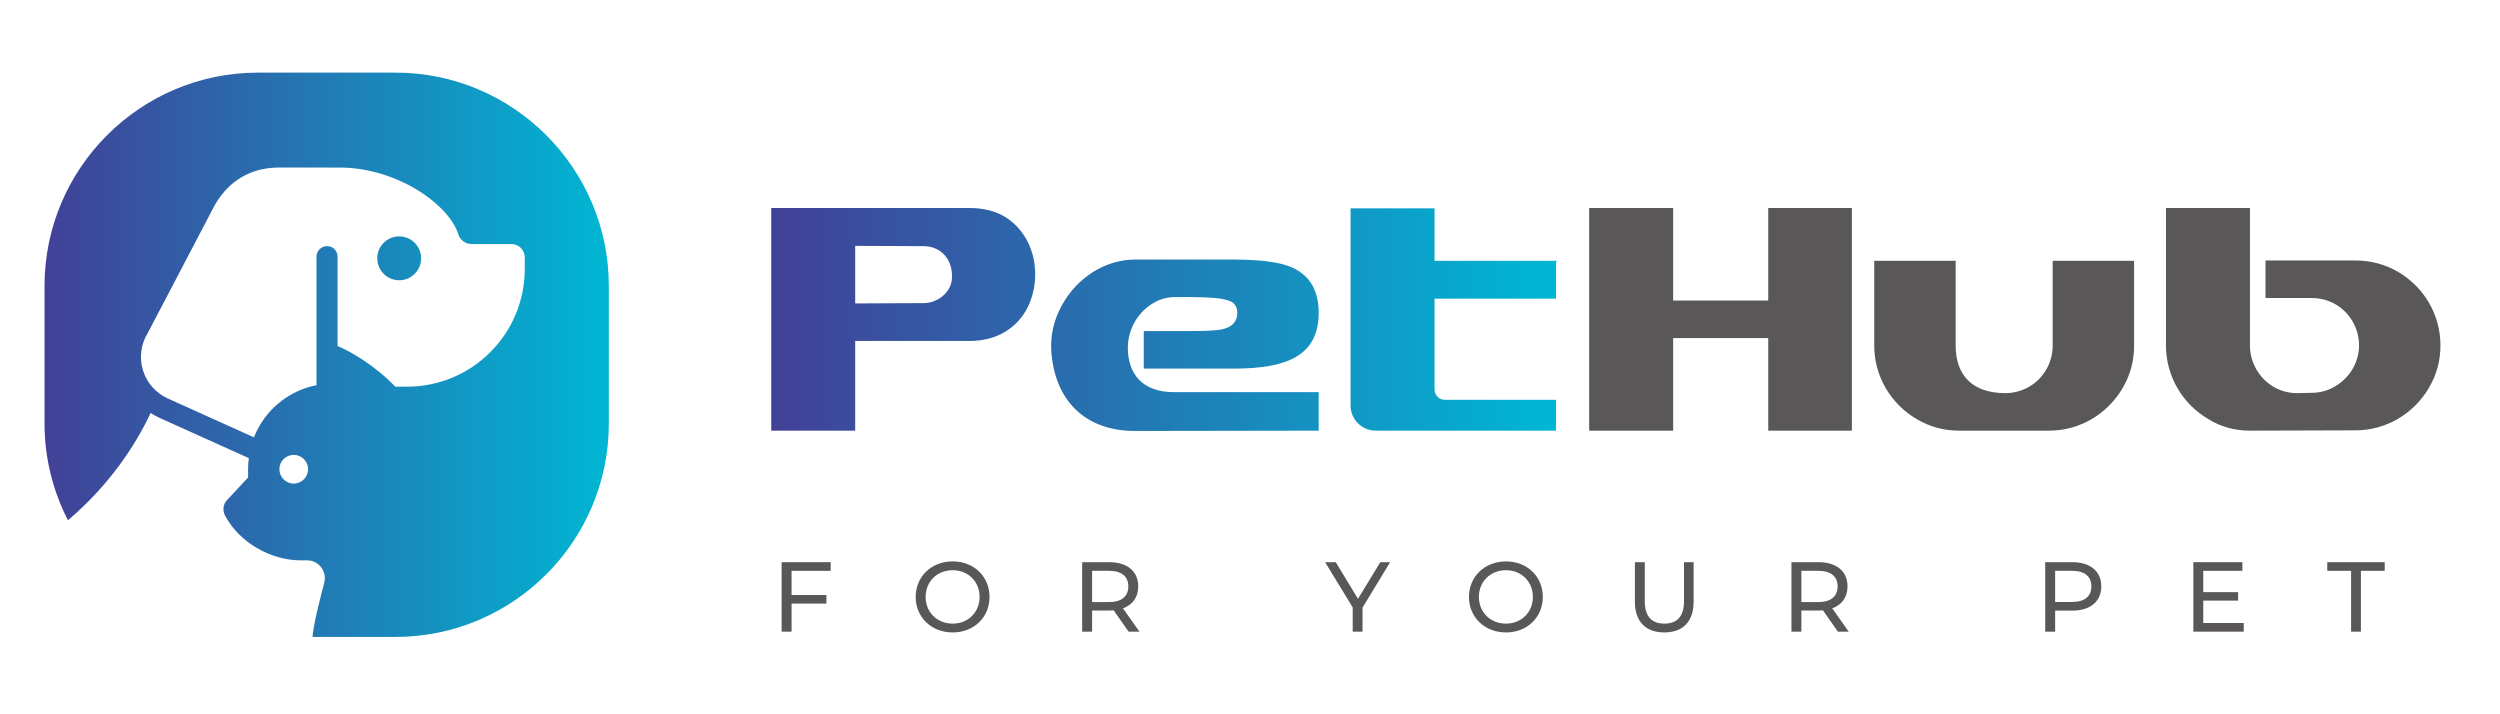
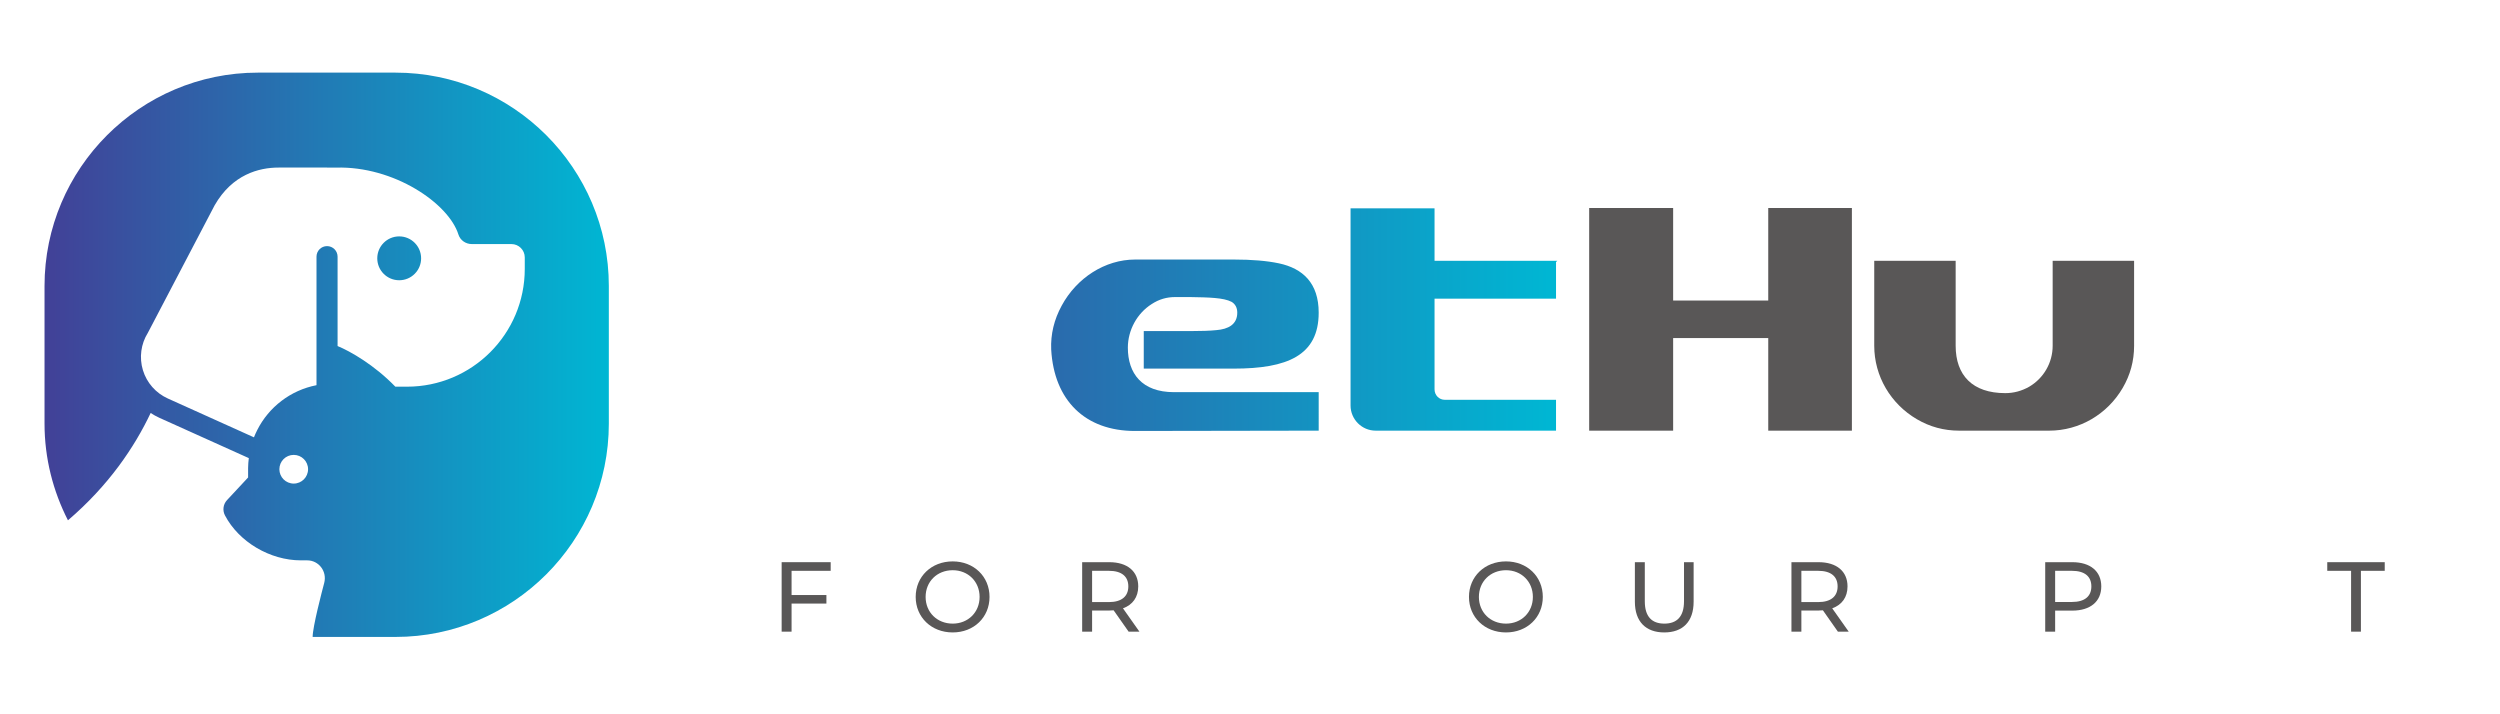
<svg xmlns="http://www.w3.org/2000/svg" xmlns:ns1="http://sodipodi.sourceforge.net/DTD/sodipodi-0.dtd" xmlns:ns2="http://www.inkscape.org/namespaces/inkscape" version="1.1" id="svg2" width="264.573" height="75.587" viewBox="0 0 264.573 75.587" ns1:docname="Pethub_logo_normal.ai">
  <defs id="defs6">
    <linearGradient x1="0" y1="0" x2="1" y2="0" gradientUnits="userSpaceOnUse" gradientTransform="matrix(44.898,0,0,-44.898,3.4,36.196)" spreadMethod="pad" id="linearGradient26">
      <stop style="stop-opacity:1;stop-color:#424097" offset="0" id="stop22" />
      <stop style="stop-opacity:1;stop-color:#00b6d3" offset="1" id="stop24" />
    </linearGradient>
    <linearGradient x1="0" y1="0" x2="1" y2="0" gradientUnits="userSpaceOnUse" gradientTransform="matrix(44.898,0,0,-44.898,3.4,28.538)" spreadMethod="pad" id="linearGradient46">
      <stop style="stop-opacity:1;stop-color:#424097" offset="0" id="stop42" />
      <stop style="stop-opacity:1;stop-color:#00b6d3" offset="1" id="stop44" />
    </linearGradient>
    <linearGradient x1="0" y1="0" x2="1" y2="0" gradientUnits="userSpaceOnUse" gradientTransform="matrix(61.896,0,0,-61.896,61.104,31.352)" spreadMethod="pad" id="linearGradient66">
      <stop style="stop-opacity:1;stop-color:#424097" offset="0" id="stop62" />
      <stop style="stop-opacity:1;stop-color:#00b6d3" offset="1" id="stop64" />
    </linearGradient>
    <linearGradient x1="0" y1="0" x2="1" y2="0" gradientUnits="userSpaceOnUse" gradientTransform="matrix(61.897,0,0,-61.897,61.104,29.294)" spreadMethod="pad" id="linearGradient86">
      <stop style="stop-opacity:1;stop-color:#424097" offset="0" id="stop82" />
      <stop style="stop-opacity:1;stop-color:#00b6d3" offset="1" id="stop84" />
    </linearGradient>
    <linearGradient x1="0" y1="0" x2="1" y2="0" gradientUnits="userSpaceOnUse" gradientTransform="matrix(61.896,0,0,-61.896,61.104,31.34)" spreadMethod="pad" id="linearGradient106">
      <stop style="stop-opacity:1;stop-color:#424097" offset="0" id="stop102" />
      <stop style="stop-opacity:1;stop-color:#00b6d3" offset="1" id="stop104" />
    </linearGradient>
    <clipPath clipPathUnits="userSpaceOnUse" id="clipPath116">
      <path d="M 0,56.69 H 198.43 V 0 H 0 Z" id="path114" />
    </clipPath>
  </defs>
  <ns1:namedview id="namedview4" pagecolor="#ffffff" bordercolor="#000000" borderopacity="0.25" ns2:showpageshadow="2" ns2:pageopacity="0.0" ns2:pagecheckerboard="0" ns2:deskcolor="#d1d1d1" />
  <g id="g8" ns2:groupmode="layer" ns2:label="Pethub_logo_normal" transform="matrix(1.333,0,0,-1.333,0,75.587)">
    <g id="g10">
      <g id="g12">
        <g id="g18">
          <g id="g20">
            <path d="m 29.952,36.195 c 0,-0.961 0.779,-1.74 1.741,-1.74 v 0 c 0.962,0 1.74,0.779 1.74,1.74 v 0 c 0,0.961 -0.778,1.742 -1.74,1.742 v 0 c -0.962,0 -1.741,-0.781 -1.741,-1.742" style="fill:url(#linearGradient26);stroke:none" id="path28" />
          </g>
        </g>
      </g>
    </g>
    <g id="g30">
      <g id="g32">
        <g id="g38">
          <g id="g40">
            <path d="M 20.472,50.938 C 11.133,50.938 3.535,43.34 3.535,34.001 v 0 -10.927 c 0,-2.765 0.681,-5.369 1.86,-7.678 v 0 c 3.24,2.771 5.275,5.798 6.566,8.521 v 0 c 0.216,-0.139 0.438,-0.268 0.675,-0.375 v 0 l 7.117,-3.208 c -0.03,-0.26 -0.056,-0.52 -0.056,-0.788 v 0 -0.75 l -1.676,-1.799 c -0.306,-0.328 -0.369,-0.816 -0.16,-1.213 v 0 c 1.108,-2.113 3.587,-3.567 6.021,-3.567 v 0 h 0.503 c 0.934,0 1.593,-0.887 1.355,-1.79 v 0 C 25.55,9.708 24.821,6.926 24.821,6.137 v 0 h 2.714 2.692 1.172 c 9.339,0 16.937,7.598 16.937,16.937 v 0 10.927 c 0,9.339 -7.598,16.937 -16.937,16.937 v 0 z m 6.213,-7.54 c 4.579,0.131 8.927,-2.828 9.709,-5.31 v 0 c 0.144,-0.458 0.58,-0.76 1.06,-0.76 v 0 h 3.148 c 0.586,0 1.06,-0.475 1.06,-1.06 v 0 -0.913 c 0,-5.164 -4.186,-9.35 -9.35,-9.35 v 0 h -0.925 c -1.668,1.726 -3.585,2.817 -4.586,3.226 v 0 7.098 c 0,0.461 -0.374,0.836 -0.837,0.836 v 0 c -0.462,0 -0.836,-0.375 -0.836,-0.836 v 0 -10.205 c -2.059,-0.402 -3.784,-1.736 -4.703,-3.557 v 0 c -0.096,-0.19 -0.184,-0.384 -0.263,-0.583 v 0 l -6.839,3.084 c -0.953,0.43 -1.673,1.248 -1.977,2.248 v 0 c -0.302,0.999 -0.161,2.08 0.393,2.965 v 0 l 5.304,10.128 c 1.396,2.435 3.503,2.993 5.076,2.992 v 0 l 3.845,10e-4 V 43.398 Z M 22.18,19.452 c 0,0.629 0.51,1.138 1.139,1.138 v 0 c 0.629,0 1.139,-0.509 1.139,-1.138 v 0 c 0,-0.63 -0.51,-1.14 -1.139,-1.14 v 0 c -0.629,0 -1.139,0.51 -1.139,1.14" style="fill:url(#linearGradient46);stroke:none" id="path48" />
          </g>
        </g>
      </g>
    </g>
    <g id="g50">
      <g id="g52">
        <g id="g58">
          <g id="g60">
-             <path d="M 61.229,40.19 V 22.514 h 6.666 v 7.121 h 9.091 c 2.222,0 3.813,1.086 4.621,2.703 v 0 c 0.379,0.807 0.581,1.666 0.581,2.575 v 0 c 0,1.818 -0.783,3.535 -2.348,4.545 v 0 c -0.783,0.48 -1.742,0.732 -2.854,0.732 v 0 z m 6.666,-3.005 5.43,-0.024 c 1.414,0 2.373,-1.112 2.247,-2.651 v 0 C 75.47,33.474 74.435,32.64 73.325,32.64 v 0 l -5.43,-0.025 z" style="fill:url(#linearGradient66);stroke:none" id="path68" />
-           </g>
+             </g>
        </g>
      </g>
    </g>
    <g id="g70">
      <g id="g72">
        <g id="g78">
          <g id="g80">
            <path d="m 90.122,36.099 c -2.398,0 -4.645,-1.463 -5.832,-3.66 v 0 c -0.607,-1.112 -0.884,-2.274 -0.834,-3.485 v 0 c 0.227,-4.041 2.702,-6.465 6.642,-6.465 v 0 l 14.595,0.025 V 25.57 H 93.204 c -2.552,0 -3.662,1.49 -3.662,3.535 v 0 c 0,1.389 0.733,2.727 1.894,3.459 v 0 c 0.581,0.38 1.187,0.556 1.868,0.556 v 0 h 1.162 c 1.515,-0.025 2.676,-0.05 3.308,-0.378 v 0 c 0.303,-0.178 0.455,-0.481 0.455,-0.859 v 0 c 0,-0.936 -0.708,-1.313 -1.667,-1.389 v 0 c -0.48,-0.051 -1.187,-0.076 -2.096,-0.076 v 0 h -3.661 v -2.979 h 7.147 c 4.241,0 6.741,1.035 6.741,4.444 v 0 c 0,2.349 -1.262,3.51 -3.157,3.914 v 0 c -0.959,0.202 -2.146,0.302 -3.584,0.302 v 0 z" style="fill:url(#linearGradient86);stroke:none" id="path88" />
          </g>
        </g>
      </g>
    </g>
    <g id="g90">
      <g id="g92">
        <g id="g98">
          <g id="g100">
            <path d="M 107.223,40.165 V 24.51 c 0,-1.087 0.884,-1.996 1.996,-1.996 v 0 h 14.317 v 2.45 h -8.838 c -0.429,0 -0.807,0.353 -0.807,0.833 v 0 7.196 h 9.645 v 2.93 l 0.101,0.025 h -0.05 l 0.05,0.051 h -9.746 v 4.166 z" style="fill:url(#linearGradient106);stroke:none" id="path108" />
          </g>
        </g>
      </g>
    </g>
    <g id="g110">
      <g id="g112" clip-path="url(#clipPath116)">
        <g id="g118" transform="translate(132.834,29.863)">
          <path d="M 0,0 V -7.349 H -6.667 V 10.328 H 0 V 2.979 h 7.55 v 7.349 h 6.641 V -7.349 H 7.55 L 7.55,0 Z" style="fill:#595757;fill-opacity:1;fill-rule:nonzero;stroke:none" id="path120" />
        </g>
        <g id="g122" transform="translate(155.541,22.514)">
          <path d="M 0,0 C -1.213,0 -2.323,0.303 -3.358,0.909 -5.43,2.121 -6.742,4.317 -6.742,6.742 v 6.743 h 6.464 V 6.742 c 0,-2.348 1.339,-3.763 3.939,-3.763 0.682,0 1.314,0.177 1.895,0.506 1.161,0.681 1.868,1.919 1.868,3.257 v 6.743 h 6.465 V 6.742 C 13.889,5.53 13.585,4.419 12.979,3.384 11.767,1.313 9.57,0 7.146,0 Z" style="fill:#595757;fill-opacity:1;fill-rule:nonzero;stroke:none" id="path124" />
        </g>
        <g id="g126" transform="translate(178.627,22.514)">
-           <path d="M 0,0 C -1.213,0 -2.324,0.303 -3.334,0.935 -5.379,2.146 -6.667,4.344 -6.667,6.768 V 17.676 H 0 V 6.768 C 0,6.085 0.176,5.454 0.505,4.873 1.187,3.687 2.398,2.979 3.737,2.979 l 1.161,0.026 c 0.682,0 1.314,0.177 1.894,0.53 1.137,0.683 1.869,1.894 1.869,3.233 0,0.682 -0.177,1.313 -0.506,1.894 C 7.475,9.823 6.287,10.53 4.898,10.53 H 1.237 v 2.98 h 7.146 c 1.213,0 2.348,-0.303 3.384,-0.909 2.07,-1.212 3.358,-3.409 3.358,-5.833 0,-1.212 -0.303,-2.324 -0.909,-3.359 C 13.004,1.338 10.808,0.025 8.383,0.025 Z" style="fill:#595757;fill-opacity:1;fill-rule:nonzero;stroke:none" id="path128" />
-         </g>
+           </g>
        <g id="g130" transform="translate(62.844,11.386)">
          <path d="M 0,0 V -1.922 H 2.766 V -2.6 H 0 V -4.83 H -0.788 V 0.686 H 3.105 L 3.105,0 Z" style="fill:#595757;fill-opacity:1;fill-rule:nonzero;stroke:none" id="path132" />
        </g>
        <g id="g134" transform="translate(77.772,9.314)">
          <path d="m 0,0 c 0,1.221 -0.914,2.12 -2.135,2.12 -1.237,0 -2.151,-0.899 -2.151,-2.12 0,-1.221 0.914,-2.12 2.151,-2.12 C -0.914,-2.12 0,-1.221 0,0 m -5.074,0 c 0,1.615 1.245,2.82 2.939,2.82 1.678,0 2.923,-1.197 2.923,-2.82 0,-1.623 -1.245,-2.82 -2.923,-2.82 -1.694,0 -2.939,1.205 -2.939,2.82" style="fill:#595757;fill-opacity:1;fill-rule:nonzero;stroke:none" id="path136" />
        </g>
        <g id="g138" transform="translate(89.58,10.149)">
          <path d="m 0,0 c 0,0.788 -0.528,1.237 -1.537,1.237 h -1.339 v -2.482 h 1.339 C -0.528,-1.245 0,-0.787 0,0 m 0.023,-3.593 -1.19,1.695 c -0.11,-0.008 -0.228,-0.017 -0.346,-0.017 h -1.363 v -1.678 h -0.789 v 5.516 h 2.152 c 1.433,0 2.3,-0.725 2.3,-1.923 0,-0.851 -0.441,-1.465 -1.213,-1.74 l 1.308,-1.853 z" style="fill:#595757;fill-opacity:1;fill-rule:nonzero;stroke:none" id="path140" />
        </g>
        <g id="g142" transform="translate(108.174,8.463)">
-           <path d="m 0,0 v -1.906 h -0.78 v 1.922 l -2.191,3.593 h 0.843 L -0.362,0.702 1.41,3.609 h 0.78 z" style="fill:#595757;fill-opacity:1;fill-rule:nonzero;stroke:none" id="path144" />
-         </g>
+           </g>
        <g id="g146" transform="translate(121.698,9.314)">
          <path d="m 0,0 c 0,1.221 -0.913,2.12 -2.135,2.12 -1.237,0 -2.151,-0.899 -2.151,-2.12 0,-1.221 0.914,-2.12 2.151,-2.12 C -0.913,-2.12 0,-1.221 0,0 m -5.074,0 c 0,1.615 1.246,2.82 2.939,2.82 1.679,0 2.923,-1.197 2.923,-2.82 0,-1.623 -1.244,-2.82 -2.923,-2.82 -1.693,0 -2.939,1.205 -2.939,2.82" style="fill:#595757;fill-opacity:1;fill-rule:nonzero;stroke:none" id="path148" />
        </g>
        <g id="g150" transform="translate(129.796,8.936)">
          <path d="M 0,0 V 3.136 H 0.788 V 0.031 c 0,-1.22 0.56,-1.773 1.553,-1.773 0.991,0 1.559,0.553 1.559,1.773 V 3.136 H 4.664 V 0 C 4.664,-1.6 3.789,-2.442 2.332,-2.442 0.882,-2.442 0,-1.6 0,0" style="fill:#595757;fill-opacity:1;fill-rule:nonzero;stroke:none" id="path152" />
        </g>
        <g id="g154" transform="translate(145.891,10.149)">
          <path d="m 0,0 c 0,0.788 -0.528,1.237 -1.537,1.237 h -1.34 v -2.482 h 1.34 C -0.528,-1.245 0,-0.787 0,0 m 0.022,-3.593 -1.189,1.695 c -0.11,-0.008 -0.229,-0.017 -0.346,-0.017 h -1.364 v -1.678 h -0.788 v 5.516 h 2.152 c 1.433,0 2.3,-0.725 2.3,-1.923 0,-0.851 -0.441,-1.465 -1.214,-1.74 l 1.309,-1.853 z" style="fill:#595757;fill-opacity:1;fill-rule:nonzero;stroke:none" id="path156" />
        </g>
        <g id="g158" transform="translate(166.037,10.149)">
          <path d="m 0,0 c 0,0.788 -0.528,1.237 -1.537,1.237 h -1.339 v -2.473 h 1.339 C -0.528,-1.236 0,-0.787 0,0 m 0.787,0 c 0,-1.197 -0.866,-1.922 -2.3,-1.922 h -1.363 v -1.671 h -0.788 v 5.516 h 2.151 c 1.434,0 2.3,-0.725 2.3,-1.923" style="fill:#595757;fill-opacity:1;fill-rule:nonzero;stroke:none" id="path160" />
        </g>
        <g id="g162" transform="translate(178.136,7.243)">
-           <path d="M 0,0 V -0.687 H -4.003 V 4.829 H -0.11 V 4.144 H -3.215 V 2.45 h 2.766 V 1.779 h -2.766 l 0,-1.779 z" style="fill:#595757;fill-opacity:1;fill-rule:nonzero;stroke:none" id="path164" />
-         </g>
+           </g>
        <g id="g166" transform="translate(186.657,11.386)">
          <path d="M 0,0 H -1.892 V 0.686 H 2.671 V 0 H 0.78 V -4.83 H 0 Z" style="fill:#595757;fill-opacity:1;fill-rule:nonzero;stroke:none" id="path168" />
        </g>
      </g>
    </g>
  </g>
</svg>